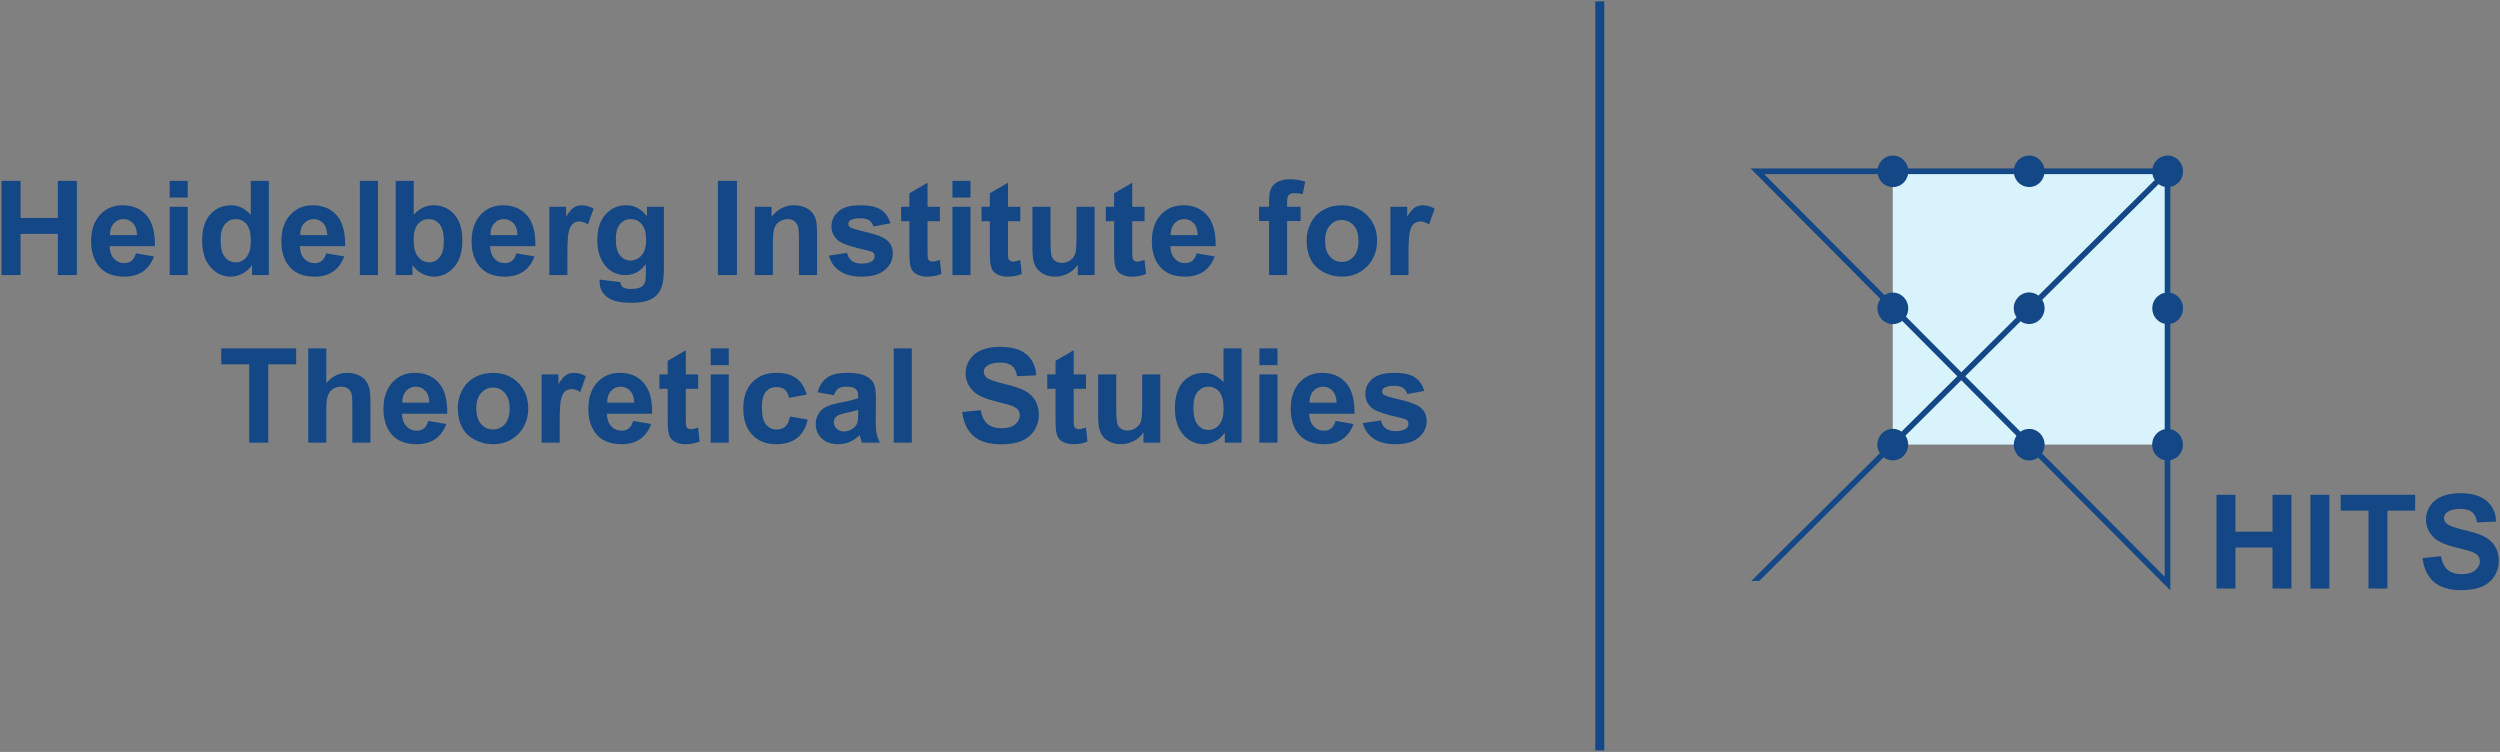
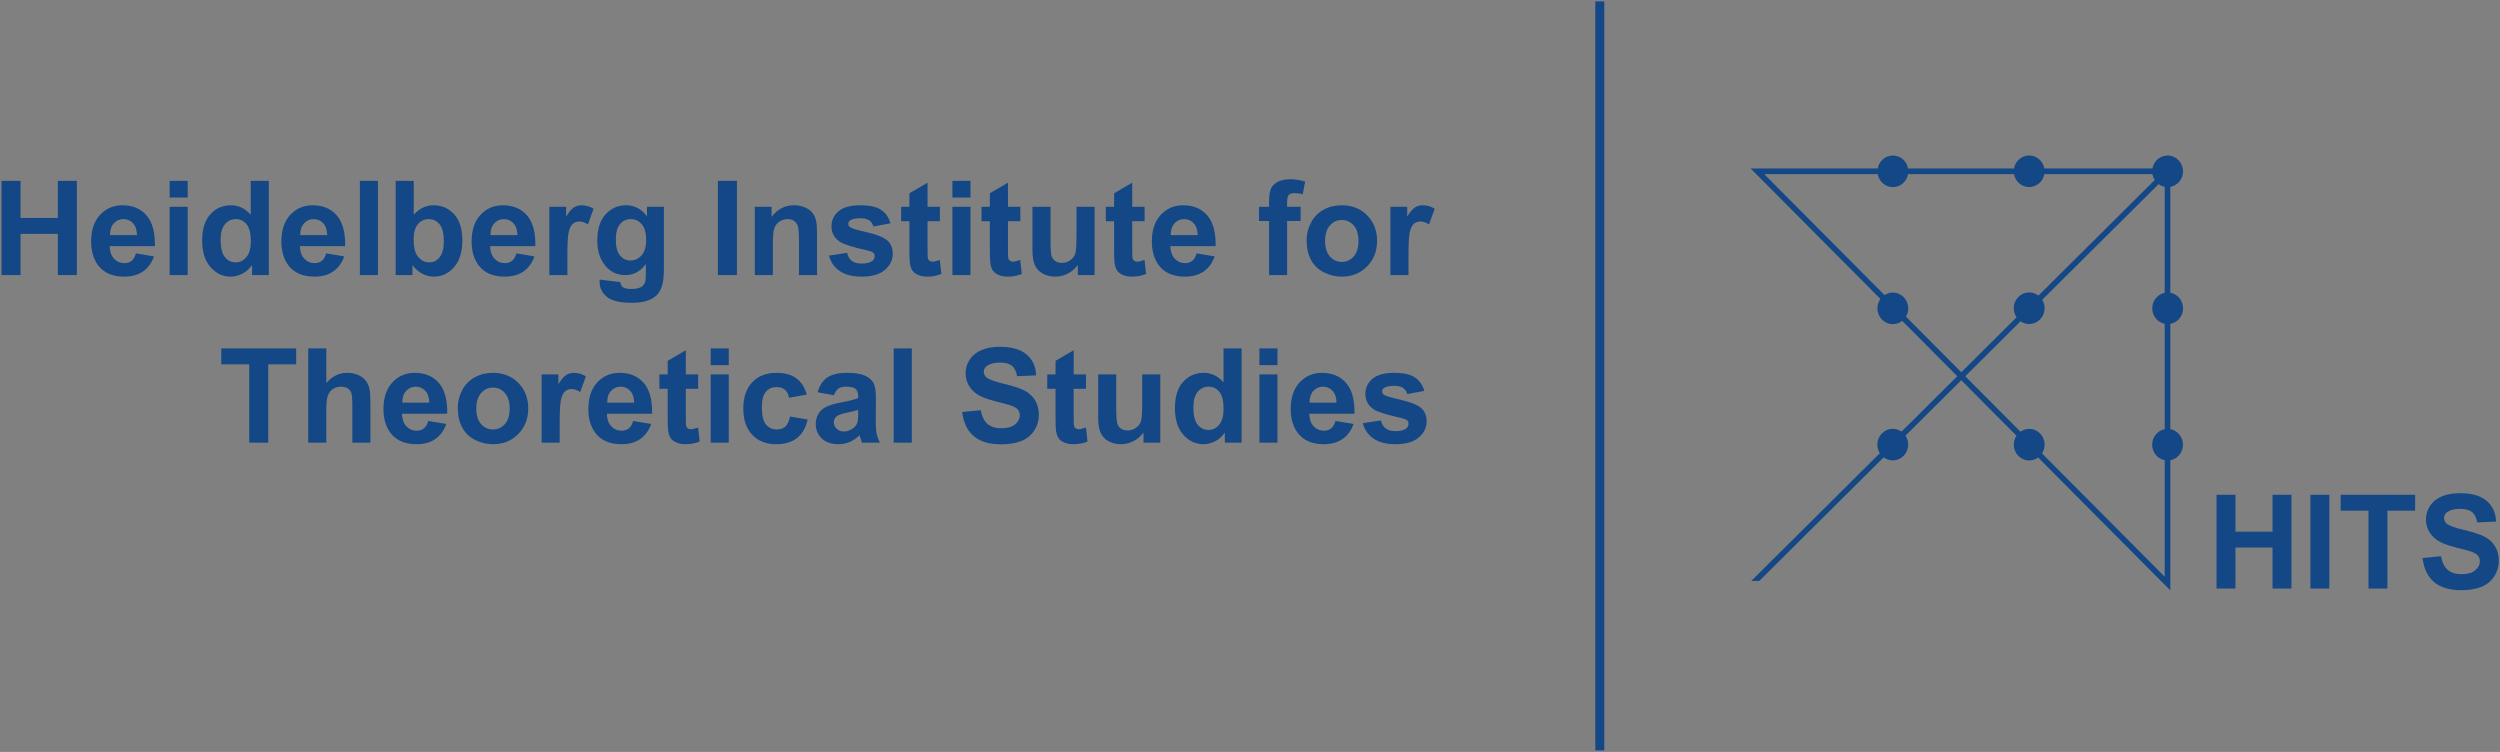
<svg xmlns="http://www.w3.org/2000/svg" xmlns:ns1="http://www.inkscape.org/namespaces/inkscape" xmlns:ns2="http://sodipodi.sourceforge.net/DTD/sodipodi-0.dtd" version="1.1" width="659.803" height="198.452" id="svg4477" ns1:version="0.48.4 r9939" ns2:docname="logo_hits.svg">
  <rect width="100%" height="100%" fill="#808080" stroke="none" />
  <ns2:namedview pagecolor="#ffffff" bordercolor="#666666" borderopacity="1" objecttolerance="10" gridtolerance="10" guidetolerance="10" ns1:pageopacity="0" ns1:pageshadow="2" ns1:window-width="2495" ns1:window-height="1416" id="namedview18" showgrid="false" fit-margin-top="0.4" fit-margin-left="0.4" fit-margin-right="0.4" fit-margin-bottom="0.4" ns1:zoom="0.89702957" ns1:cx="311.86335" ns1:cy="-230.87585" ns1:window-x="65" ns1:window-y="24" ns1:window-maximized="1" ns1:current-layer="svg4477" />
  <defs id="defs4479">
    <clipPath id="clipPath5852">
      <path d="m 0,0 2267.71,0 0,1077 L 0,1077 0,0 z" id="path5854" ns1:connector-curvature="0" />
    </clipPath>
  </defs>
  <g id="layer1" transform="translate(-44.384,-504.566)">
    <g transform="matrix(3.159,0,0,-3.159,16.487,771.339)" id="g5844">
      <g transform="scale(0.1,0.1)" id="g5846">
        <g id="g5848">
          <g clip-path="url(#clipPath5852)" id="g5850">
            <path d="m 312.43,474.656 0,65.422 23.312,0 0,13.32 -62.574,0 0,-13.32 23.363,0 0,-65.422 15.899,0 z m 33.41,78.742 0,-78.742 15.094,0 0,28.574 c 0,4.801 0.453,8.426 1.367,10.879 0.914,2.45 2.355,4.286 4.324,5.504 1.969,1.219 4.207,1.825 6.715,1.825 2.183,0 4,-0.473 5.449,-1.422 1.453,-0.95 2.465,-2.231 3.035,-3.84 0.574,-1.614 0.86,-5.406 0.86,-11.387 l 0,-30.133 15.093,0 0,33.461 c 0,5.121 -0.261,8.899 -0.777,11.336 -0.52,2.434 -1.488,4.652 -2.902,6.66 -1.414,2.004 -3.516,3.653 -6.309,4.942 -2.793,1.289 -5.93,1.933 -9.402,1.933 -6.766,0 -12.586,-2.847 -17.453,-8.543 l 0,28.953 -15.094,0 z m 96.625,-66.816 c -1.61,-1.289 -3.598,-1.934 -5.961,-1.934 -3.473,0 -6.375,1.243 -8.703,3.731 -2.328,2.488 -3.543,5.973 -3.653,10.449 l 37.813,0 c 0.215,11.567 -2.129,20.149 -7.035,25.754 -4.906,5.602 -11.602,8.406 -20.086,8.406 -7.559,0 -13.805,-2.679 -18.746,-8.031 -4.942,-5.352 -7.414,-12.758 -7.414,-22.211 0,-7.91 1.882,-14.465 5.64,-19.656 4.762,-6.481 12.102,-9.723 22.024,-9.723 6.265,0 11.484,1.442 15.656,4.324 4.168,2.883 7.223,7.082 9.156,12.594 l -15.039,2.527 c -0.824,-2.867 -2.039,-4.941 -3.652,-6.23 z m -18.047,21.484 c -0.035,4.118 1.02,7.375 3.168,9.774 2.148,2.398 4.871,3.598 8.164,3.598 3.082,0 5.695,-1.137 7.844,-3.411 2.148,-2.273 3.277,-5.593 3.383,-9.961 l -22.559,0 z m 50.059,-20.761 c 2.472,-4.563 6.078,-8.028 10.824,-10.391 4.742,-2.363 9.73,-3.547 14.957,-3.547 8.449,0 15.461,2.84 21.027,8.516 5.567,5.672 8.352,12.828 8.352,21.457 0,8.558 -2.758,15.637 -8.27,21.242 -5.515,5.602 -12.586,8.406 -21.215,8.406 -5.586,0 -10.644,-1.238 -15.175,-3.707 -4.532,-2.472 -8.028,-6.051 -10.5,-10.742 -2.469,-4.691 -3.707,-9.543 -3.707,-14.555 0,-6.554 1.238,-12.113 3.707,-16.679 z m 15.793,28.871 c 2.683,3.008 5.996,4.512 9.933,4.512 3.942,0 7.242,-1.504 9.91,-4.512 2.668,-3.008 4.004,-7.305 4.004,-12.891 0,-5.73 -1.336,-10.097 -4.004,-13.105 -2.668,-3.008 -5.968,-4.512 -9.91,-4.512 -3.937,0 -7.25,1.504 -9.933,4.512 -2.688,3.008 -4.032,7.34 -4.032,12.996 0,5.66 1.344,9.992 4.032,13 z m 65.632,-23.903 c 0,9.704 0.422,16.079 1.262,19.122 0.84,3.043 1.996,5.148 3.465,6.312 1.469,1.164 3.258,1.746 5.371,1.746 2.184,0 4.547,-0.824 7.09,-2.473 l 4.672,13.161 c -3.188,1.898 -6.496,2.847 -9.934,2.847 -2.437,0 -4.613,-0.609 -6.527,-1.828 -1.918,-1.215 -4.074,-3.742 -6.473,-7.574 l 0,8.113 -14.019,0 0,-57.043 15.093,0 0,17.617 z m 57.739,-5.691 c -1.61,-1.289 -3.598,-1.934 -5.961,-1.934 -3.473,0 -6.375,1.243 -8.7,3.731 -2.328,2.488 -3.546,5.973 -3.652,10.449 l 37.813,0 c 0.214,11.567 -2.133,20.149 -7.039,25.754 -4.907,5.602 -11.602,8.406 -20.086,8.406 -7.555,0 -13.805,-2.679 -18.746,-8.031 -4.942,-5.352 -7.411,-12.758 -7.411,-22.211 0,-7.91 1.879,-14.465 5.637,-19.656 4.762,-6.481 12.106,-9.723 22.024,-9.723 6.265,0 11.484,1.442 15.656,4.324 4.172,2.883 7.222,7.082 9.156,12.594 l -15.039,2.527 c -0.824,-2.867 -2.039,-4.941 -3.652,-6.23 z m -18.047,21.484 c -0.035,4.118 1.023,7.375 3.172,9.774 2.148,2.398 4.867,3.598 8.164,3.598 3.078,0 5.691,-1.137 7.84,-3.411 2.148,-2.273 3.277,-5.593 3.382,-9.961 l -22.558,0 z m 65.691,23.633 0,20.141 -15.148,-8.809 0,-11.332 -6.93,0 0,-12.031 6.93,0 0,-24.871 c 0,-5.332 0.16,-8.879 0.484,-10.633 0.395,-2.473 1.102,-4.43 2.121,-5.883 1.02,-1.449 2.621,-2.629 4.809,-3.543 2.183,-0.914 4.637,-1.371 7.355,-1.371 4.442,0 8.414,0.754 11.926,2.258 l -1.289,11.707 c -2.652,-0.965 -4.672,-1.449 -6.07,-1.449 -1.004,0 -1.852,0.25 -2.551,0.75 -0.699,0.504 -1.149,1.137 -1.344,1.91 -0.195,0.769 -0.293,3.48 -0.293,8.137 l 0,22.988 10.313,0 0,12.031 -10.313,0 z m 35.879,7.735 0,13.964 -15.094,0 0,-13.964 15.094,0 z m 0,-64.778 0,57.043 -15.094,0 0,-57.043 15.094,0 z m 56.367,53.848 c -4.101,2.988 -9.621,4.484 -16.57,4.484 -8.484,0 -15.219,-2.625 -20.195,-7.871 -4.977,-5.246 -7.465,-12.574 -7.465,-21.992 0,-9.313 2.48,-16.598 7.437,-21.863 4.961,-5.262 11.614,-7.895 19.957,-7.895 7.34,0 13.192,1.738 17.563,5.211 4.367,3.473 7.32,8.613 8.863,15.414 l -14.824,2.524 c -0.754,-3.973 -2.043,-6.774 -3.867,-8.403 -1.828,-1.633 -4.172,-2.445 -7.039,-2.445 -3.832,0 -6.883,1.394 -9.157,4.187 -2.273,2.793 -3.41,7.575 -3.41,14.344 0,6.086 1.117,10.426 3.356,13.024 2.238,2.597 5.238,3.894 8.996,3.894 2.828,0 5.129,-0.754 6.902,-2.258 1.774,-1.504 2.91,-3.738 3.41,-6.711 l 14.879,2.684 c -1.789,6.125 -4.734,10.68 -8.836,13.672 z m 35.207,-8.649 c 1.504,1.055 3.602,1.583 6.285,1.583 3.977,0 6.68,-0.618 8.11,-1.852 1.433,-1.234 2.148,-3.305 2.148,-6.203 l 0,-1.504 c -2.719,-1.145 -7.609,-2.383 -14.66,-3.707 -5.23,-1 -9.23,-2.176 -12.008,-3.516 -2.773,-1.344 -4.929,-3.277 -6.468,-5.801 -1.543,-2.527 -2.313,-5.398 -2.313,-8.621 0,-4.871 1.691,-8.898 5.078,-12.086 3.383,-3.187 8.012,-4.781 13.883,-4.781 3.332,0 6.465,0.629 9.398,1.879 2.938,1.254 5.696,3.137 8.274,5.641 0.105,-0.285 0.285,-0.875 0.535,-1.774 0.574,-1.968 1.059,-3.453 1.453,-4.457 l 14.93,0 c -1.324,2.723 -2.231,5.274 -2.711,7.656 -0.484,2.379 -0.727,6.079 -0.727,11.09 l 0.16,17.618 c 0,6.55 -0.671,11.054 -2.011,13.507 -1.344,2.453 -3.664,4.477 -6.957,6.071 -3.293,1.593 -8.309,2.39 -15.039,2.39 -7.41,0 -12.996,-1.324 -16.758,-3.976 -3.758,-2.649 -6.41,-6.731 -7.949,-12.246 l 13.695,-2.469 c 0.934,2.648 2.148,4.5 3.652,5.558 z m 16.543,-20.812 c 0,-3.617 -0.195,-6.07 -0.59,-7.359 -0.574,-1.969 -1.773,-3.633 -3.597,-4.996 -2.473,-1.79 -5.067,-2.684 -7.789,-2.684 -2.434,0 -4.442,0.769 -6.016,2.308 -1.574,1.54 -2.363,3.368 -2.363,5.477 0,2.149 0.984,3.922 2.953,5.32 1.289,0.86 4.031,1.735 8.219,2.629 4.191,0.899 7.25,1.668 9.183,2.313 l 0,-3.008 z m 44.797,-24.387 0,78.742 -15.094,0 0,-78.742 15.094,0 z m 51.668,5.508 c 5.336,-4.602 12.981,-6.902 22.938,-6.902 6.836,0 12.546,0.957 17.132,2.871 4.582,1.918 8.129,4.844 10.633,8.781 2.508,3.941 3.762,8.164 3.762,12.676 0,4.98 -1.047,9.16 -3.145,12.543 -2.093,3.383 -4.992,6.051 -8.699,8.004 -3.707,1.949 -9.426,3.84 -17.16,5.664 -7.734,1.828 -12.605,3.582 -14.609,5.265 -1.578,1.325 -2.364,2.918 -2.364,4.782 0,2.039 0.84,3.668 2.524,4.886 2.613,1.899 6.23,2.848 10.851,2.848 4.473,0 7.832,-0.887 10.071,-2.66 2.234,-1.774 3.695,-4.68 4.375,-8.727 l 15.898,0.696 c -0.25,7.234 -2.871,13.019 -7.867,17.351 -4.996,4.332 -12.434,6.496 -22.316,6.496 -6.051,0 -11.219,-0.91 -15.497,-2.738 -4.281,-1.824 -7.554,-4.484 -9.828,-7.977 -2.277,-3.488 -3.41,-7.242 -3.41,-11.25 0,-6.23 2.414,-11.511 7.25,-15.847 3.438,-3.078 9.418,-5.672 17.938,-7.785 6.625,-1.649 10.867,-2.793 12.73,-3.438 2.723,-0.969 4.629,-2.105 5.719,-3.41 1.094,-1.309 1.64,-2.895 1.64,-4.754 0,-2.902 -1.3,-5.434 -3.894,-7.601 -2.598,-2.168 -6.453,-3.25 -11.574,-3.25 -4.836,0 -8.676,1.218 -11.524,3.652 -2.843,2.437 -4.734,6.25 -5.664,11.441 l -15.468,-1.504 c 1.039,-8.808 4.222,-15.515 9.558,-20.113 z m 83.574,51.535 0,20.141 -15.144,-8.809 0,-11.332 -6.93,0 0,-12.031 6.93,0 0,-24.871 c 0,-5.332 0.16,-8.879 0.484,-10.633 0.391,-2.473 1.098,-4.43 2.121,-5.883 1.02,-1.449 2.621,-2.629 4.805,-3.543 2.184,-0.914 4.637,-1.371 7.359,-1.371 4.442,0 8.414,0.754 11.926,2.258 l -1.289,11.707 c -2.652,-0.965 -4.676,-1.449 -6.07,-1.449 -1.004,0 -1.856,0.25 -2.551,0.75 -0.699,0.504 -1.149,1.137 -1.344,1.91 -0.199,0.769 -0.297,3.48 -0.297,8.137 l 0,22.988 10.313,0 0,12.031 -10.313,0 z m 72.35,-57.043 0,57.043 -15.09,0 0,-24.062 c 0,-8.164 -0.38,-13.293 -1.13,-15.391 -0.75,-2.094 -2.15,-3.848 -4.19,-5.262 -2.04,-1.414 -4.35,-2.121 -6.93,-2.121 -2.26,0 -4.12,0.528 -5.58,1.582 -1.47,1.059 -2.48,2.489 -3.04,4.297 -0.55,1.809 -0.83,6.723 -0.83,14.746 l 0,26.211 -15.09,0 0,-36.094 c 0,-5.371 0.67,-9.578 2.04,-12.625 1.36,-3.042 3.56,-5.406 6.6,-7.089 3.05,-1.68 6.48,-2.524 10.32,-2.524 3.75,0 7.33,0.879 10.71,2.633 3.38,1.754 6.11,4.152 8.19,7.195 l 0,-8.539 14.02,0 z m 67.94,78.742 -15.09,0 0,-28.359 c -4.65,5.297 -10.17,7.949 -16.54,7.949 -6.95,0 -12.69,-2.515 -17.24,-7.547 -4.55,-5.031 -6.82,-12.382 -6.82,-22.05 0,-9.453 2.33,-16.821 7.01,-22.102 4.67,-5.281 10.28,-7.922 16.84,-7.922 3.22,0 6.41,0.797 9.58,2.391 3.17,1.594 5.92,4.019 8.25,7.277 l 0,-8.379 14.01,0 0,78.742 z m -36.65,-36.23 c 2.42,2.848 5.41,4.27 8.99,4.27 3.69,0 6.72,-1.442 9.08,-4.321 2.36,-2.883 3.54,-7.601 3.54,-14.156 0,-5.871 -1.21,-10.285 -3.65,-13.238 -2.43,-2.953 -5.38,-4.43 -8.86,-4.43 -4.37,0 -7.77,1.969 -10.2,5.906 -1.69,2.723 -2.53,7.125 -2.53,13.215 0,5.656 1.21,9.91 3.63,12.754 z m 66.63,22.266 0,13.964 -15.1,0 0,-13.964 15.1,0 z m 0,-64.778 0,57.043 -15.1,0 0,-57.043 15.1,0 z m 44.84,11.926 c -1.61,-1.289 -3.59,-1.934 -5.96,-1.934 -3.47,0 -6.37,1.243 -8.7,3.731 -2.33,2.488 -3.54,5.973 -3.65,10.449 l 37.81,0 c 0.21,11.567 -2.13,20.149 -7.04,25.754 -4.9,5.602 -11.6,8.406 -20.08,8.406 -7.56,0 -13.81,-2.679 -18.75,-8.031 -4.94,-5.352 -7.41,-12.758 -7.41,-22.211 0,-7.91 1.88,-14.465 5.64,-19.656 4.76,-6.481 12.1,-9.723 22.02,-9.723 6.27,0 11.49,1.442 15.66,4.324 4.17,2.883 7.22,7.082 9.15,12.594 l -15.03,2.527 c -0.83,-2.867 -2.04,-4.941 -3.66,-6.23 z m -18.04,21.484 c -0.04,4.118 1.02,7.375 3.16,9.774 2.15,2.398 4.88,3.598 8.17,3.598 3.08,0 5.69,-1.137 7.84,-3.411 2.15,-2.273 3.28,-5.593 3.39,-9.961 l -22.56,0 z m 53.41,-29.972 c 4.53,-3.149 10.68,-4.727 18.45,-4.727 8.56,0 15.02,1.879 19.39,5.641 4.37,3.758 6.56,8.254 6.56,13.48 0,4.801 -1.58,8.539 -4.73,11.227 -3.19,2.648 -8.8,4.887 -16.84,6.715 -8.04,1.824 -12.74,3.238 -14.1,4.242 -1,0.75 -1.5,1.664 -1.5,2.738 0,1.254 0.57,2.274 1.72,3.063 1.71,1.109 4.56,1.664 8.54,1.664 3.15,0 5.57,-0.59 7.27,-1.774 1.7,-1.179 2.86,-2.879 3.47,-5.101 l 14.23,2.633 c -1.43,4.976 -4.05,8.738 -7.84,11.277 -3.8,2.543 -9.6,3.816 -17.4,3.816 -8.2,0 -14.25,-1.683 -18.16,-5.05 -3.9,-3.364 -5.85,-7.52 -5.85,-12.461 0,-5.477 2.26,-9.758 6.77,-12.836 3.26,-2.219 10.97,-4.672 23.15,-7.36 2.61,-0.609 4.29,-1.269 5.04,-1.988 0.72,-0.75 1.08,-1.699 1.08,-2.844 0,-1.683 -0.66,-3.027 -1.99,-4.031 -1.97,-1.43 -4.9,-2.148 -8.81,-2.148 -3.54,0 -6.3,0.761 -8.27,2.285 -1.97,1.519 -3.28,3.75 -3.92,6.687 l -15.15,-2.312 c 1.4,-5.407 4.36,-9.684 8.89,-12.836" id="path5856" style="fill:#134785;fill-opacity:1;fill-rule:nonzero;stroke:none" ns1:connector-curvature="0" />
            <path d="m 105.484,614.656 0,34.43 31.153,0 0,-34.43 15.898,0 0,78.742 -15.898,0 0,-30.992 -31.153,0 0,30.992 -15.898,0 0,-78.742 15.898,0 z m 92.758,11.926 c -1.613,-1.289 -3.597,-1.934 -5.961,-1.934 -3.476,0 -6.375,1.243 -8.703,3.731 -2.328,2.488 -3.543,5.973 -3.652,10.449 l 37.812,0 c 0.215,11.567 -2.129,20.149 -7.035,25.754 -4.906,5.602 -11.601,8.406 -20.09,8.406 -7.554,0 -13.801,-2.679 -18.742,-8.031 -4.941,-5.352 -7.414,-12.758 -7.414,-22.211 0,-7.91 1.879,-14.465 5.641,-19.656 4.761,-6.481 12.101,-9.723 22.019,-9.723 6.266,0 11.485,1.442 15.656,4.324 4.172,2.883 7.227,7.082 9.161,12.594 l -15.039,2.527 c -0.825,-2.867 -2.043,-4.941 -3.653,-6.23 z m -18.047,21.484 c -0.035,4.118 1.02,7.375 3.168,9.774 2.149,2.398 4.871,3.598 8.164,3.598 3.078,0 5.696,-1.137 7.844,-3.411 2.149,-2.273 3.274,-5.593 3.383,-9.961 l -22.559,0 z m 64.938,31.368 0,13.964 -15.094,0 0,-13.964 15.094,0 z m 0,-64.778 0,57.043 -15.094,0 0,-57.043 15.094,0 z m 67.781,78.742 -15.094,0 0,-28.359 c -4.652,5.297 -10.168,7.949 -16.543,7.949 -6.945,0 -12.691,-2.515 -17.238,-7.547 -4.551,-5.031 -6.824,-12.382 -6.824,-22.05 0,-9.453 2.336,-16.821 7.012,-22.102 4.671,-5.281 10.285,-7.922 16.835,-7.922 3.223,0 6.418,0.797 9.59,2.391 3.168,1.594 5.914,4.019 8.243,7.277 l 0,-8.379 14.019,0 0,78.742 z m -36.656,-36.23 c 2.414,2.848 5.414,4.27 8.996,4.27 3.687,0 6.715,-1.442 9.078,-4.321 2.363,-2.883 3.543,-7.601 3.543,-14.156 0,-5.871 -1.219,-10.285 -3.652,-13.238 -2.434,-2.953 -5.391,-4.43 -8.864,-4.43 -4.367,0 -7.769,1.969 -10.203,5.906 -1.683,2.723 -2.523,7.125 -2.523,13.215 0,5.656 1.207,9.91 3.625,12.754 z m 80.914,-30.586 c -1.61,-1.289 -3.598,-1.934 -5.961,-1.934 -3.473,0 -6.375,1.243 -8.703,3.731 -2.328,2.488 -3.543,5.973 -3.653,10.449 l 37.813,0 c 0.215,11.567 -2.129,20.149 -7.035,25.754 -4.906,5.602 -11.602,8.406 -20.086,8.406 -7.559,0 -13.805,-2.679 -18.746,-8.031 -4.942,-5.352 -7.414,-12.758 -7.414,-22.211 0,-7.91 1.883,-14.465 5.64,-19.656 4.762,-6.481 12.102,-9.723 22.024,-9.723 6.265,0 11.484,1.442 15.656,4.324 4.168,2.883 7.223,7.082 9.156,12.594 l -15.039,2.527 c -0.824,-2.867 -2.039,-4.941 -3.652,-6.23 z m -18.047,21.484 c -0.035,4.118 1.02,7.375 3.168,9.774 2.148,2.398 4.871,3.598 8.164,3.598 3.082,0 5.695,-1.137 7.844,-3.411 2.148,-2.273 3.277,-5.593 3.383,-9.961 l -22.559,0 z m 64.937,-33.41 0,78.742 -15.093,0 0,-78.742 15.093,0 z m 28.844,0 0,8.379 c 2.289,-3.187 5.02,-5.594 8.188,-7.223 3.172,-1.628 6.383,-2.445 9.644,-2.445 6.621,0 12.254,2.633 16.891,7.895 4.637,5.265 6.957,12.765 6.957,22.508 0,9.418 -2.277,16.64 -6.824,21.671 -4.547,5.032 -10.293,7.547 -17.239,7.547 -6.375,0 -11.89,-2.652 -16.543,-7.949 l 0,28.359 -15.093,0 0,-78.742 14.019,0 z m 4.563,42.567 c 2.398,2.812 5.406,4.215 9.023,4.215 3.688,0 6.715,-1.442 9.078,-4.321 2.364,-2.883 3.547,-7.582 3.547,-14.101 0,-6.121 -1.176,-10.606 -3.519,-13.454 -2.348,-2.847 -5.184,-4.269 -8.512,-4.269 -4.336,0 -7.809,2.004 -10.422,6.016 -1.863,2.828 -2.793,7.195 -2.793,13.105 0,5.727 1.199,9.996 3.598,12.809 z m 78.633,-30.641 c -1.61,-1.289 -3.598,-1.934 -5.961,-1.934 -3.473,0 -6.375,1.243 -8.7,3.731 -2.328,2.488 -3.546,5.973 -3.652,10.449 l 37.813,0 c 0.214,11.567 -2.133,20.149 -7.04,25.754 -4.906,5.602 -11.601,8.406 -20.085,8.406 -7.555,0 -13.805,-2.679 -18.747,-8.031 -4.941,-5.352 -7.41,-12.758 -7.41,-22.211 0,-7.91 1.879,-14.465 5.637,-19.656 4.762,-6.481 12.105,-9.723 22.023,-9.723 6.266,0 11.485,1.442 15.657,4.324 4.172,2.883 7.222,7.082 9.156,12.594 l -15.039,2.527 c -0.824,-2.867 -2.039,-4.941 -3.652,-6.23 z m -18.047,21.484 c -0.035,4.118 1.023,7.375 3.172,9.774 2.148,2.398 4.867,3.598 8.164,3.598 3.078,0 5.691,-1.137 7.839,-3.411 2.149,-2.273 3.278,-5.593 3.383,-9.961 l -22.558,0 z m 64.293,-15.793 c 0,9.704 0.422,16.079 1.261,19.122 0.84,3.043 1.996,5.148 3.465,6.312 1.469,1.164 3.258,1.746 5.371,1.746 2.184,0 4.547,-0.824 7.09,-2.473 l 4.672,13.161 c -3.187,1.898 -6.496,2.847 -9.934,2.847 -2.437,0 -4.613,-0.609 -6.527,-1.828 -1.918,-1.215 -4.074,-3.742 -6.473,-7.574 l 0,8.113 -14.019,0 0,-57.043 15.094,0 0,17.617 z m 26.91,-23.203 c 0,-5.082 2.023,-9.281 6.07,-12.593 4.043,-3.313 10.902,-4.969 20.57,-4.969 5.122,0 9.352,0.535 12.704,1.609 3.347,1.074 6.023,2.563 8.027,4.461 2.008,1.899 3.562,4.512 4.676,7.84 1.109,3.332 1.664,8.363 1.664,15.094 l 0,51.187 -14.125,0 0,-8.004 c -4.586,6.196 -10.403,9.293 -17.457,9.293 -6.84,0 -12.563,-2.527 -17.16,-7.574 -4.602,-5.051 -6.903,-12.355 -6.903,-21.914 0,-7.629 1.754,-14 5.262,-19.121 4.476,-6.481 10.547,-9.723 18.211,-9.723 6.875,0 12.566,3.082 17.078,9.239 l 0,-8.325 c 0,-3.367 -0.234,-5.675 -0.699,-6.929 -0.68,-1.754 -1.684,-3.024 -3.008,-3.813 -1.969,-1.183 -4.922,-1.773 -8.859,-1.773 -3.082,0 -5.336,0.539 -6.77,1.613 -1.039,0.75 -1.699,2.129 -1.988,4.133 l -17.239,2.097 c -0.039,-0.718 -0.054,-1.324 -0.054,-1.828 l 0,0 z m 17.051,48.153 c 2.347,2.812 5.328,4.215 8.945,4.215 3.723,0 6.801,-1.43 9.238,-4.297 2.434,-2.864 3.653,-7.25 3.653,-13.157 0,-5.66 -1.274,-9.929 -3.813,-12.812 -2.543,-2.883 -5.66,-4.324 -9.348,-4.324 -3.437,0 -6.328,1.406 -8.675,4.218 -2.344,2.809 -3.516,7.243 -3.516,13.293 0,5.766 1.172,10.051 3.516,12.864 z m 97.675,-42.567 0,78.742 -15.898,0 0,-78.742 15.898,0 z m 66.922,35.449 c 0,4.407 -0.277,7.79 -0.832,10.153 -0.554,2.363 -1.539,4.476 -2.953,6.336 -1.414,1.863 -3.5,3.394 -6.258,4.594 -2.758,1.199 -5.801,1.8 -9.129,1.8 -7.558,0 -13.824,-3.222 -18.8,-9.668 l 0,8.379 -14.02,0 0,-57.043 15.094,0 0,25.836 c 0,6.375 0.383,10.742 1.156,13.106 0.77,2.363 2.191,4.261 4.27,5.691 2.074,1.434 4.421,2.149 7.035,2.149 2.043,0 3.785,-0.5 5.238,-1.504 1.449,-1 2.496,-2.407 3.141,-4.215 0.644,-1.809 0.968,-5.793 0.968,-11.949 l 0,-29.114 15.09,0 0,35.449 z m 18.879,-32.011 c 4.531,-3.149 10.68,-4.727 18.453,-4.727 8.555,0 15.02,1.879 19.387,5.641 4.371,3.758 6.555,8.254 6.555,13.48 0,4.801 -1.578,8.539 -4.727,11.227 -3.187,2.648 -8.801,4.887 -16.84,6.715 -8.039,1.824 -12.738,3.238 -14.097,4.242 -1.004,0.75 -1.504,1.664 -1.504,2.738 0,1.254 0.57,2.274 1.718,3.063 1.719,1.109 4.567,1.664 8.54,1.664 3.152,0 5.578,-0.59 7.277,-1.774 1.699,-1.179 2.855,-2.879 3.465,-5.101 l 14.234,2.633 c -1.434,4.976 -4.047,8.738 -7.844,11.277 -3.793,2.543 -9.593,3.816 -17.402,3.816 -8.199,0 -14.25,-1.683 -18.152,-5.05 -3.903,-3.364 -5.856,-7.52 -5.856,-12.461 0,-5.477 2.258,-9.758 6.77,-12.836 3.258,-2.219 10.972,-4.672 23.148,-7.36 2.613,-0.609 4.297,-1.269 5.047,-1.988 0.719,-0.75 1.074,-1.699 1.074,-2.844 0,-1.683 -0.66,-3.027 -1.984,-4.031 -1.973,-1.43 -4.906,-2.148 -8.809,-2.148 -3.547,0 -6.304,0.761 -8.273,2.285 -1.969,1.519 -3.277,3.75 -3.922,6.687 l -15.145,-2.312 c 1.395,-5.407 4.36,-9.684 8.887,-12.836 z m 73.453,53.605 0,20.141 -15.148,-8.809 0,-11.332 -6.93,0 0,-12.031 6.93,0 0,-24.871 c 0,-5.332 0.16,-8.879 0.484,-10.633 0.395,-2.473 1.102,-4.43 2.121,-5.883 1.02,-1.449 2.621,-2.629 4.809,-3.543 2.184,-0.914 4.637,-1.371 7.355,-1.371 4.442,0 8.414,0.754 11.926,2.258 l -1.289,11.707 c -2.652,-0.965 -4.672,-1.449 -6.07,-1.449 -1.004,0 -1.852,0.25 -2.551,0.75 -0.699,0.504 -1.148,1.137 -1.344,1.91 -0.195,0.769 -0.293,3.48 -0.293,8.137 l 0,22.988 10.313,0 0,12.031 -10.313,0 z m 35.879,7.735 0,13.964 -15.094,0 0,-13.964 15.094,0 z m 0,-64.778 0,57.043 -15.094,0 0,-57.043 15.094,0 z m 31.313,57.043 0,20.141 -15.149,-8.809 0,-11.332 -6.926,0 0,-12.031 6.926,0 0,-24.871 c 0,-5.332 0.164,-8.879 0.485,-10.633 0.394,-2.473 1.101,-4.43 2.121,-5.883 1.019,-1.449 2.625,-2.629 4.808,-3.543 2.184,-0.914 4.637,-1.371 7.36,-1.371 4.437,0 8.414,0.754 11.922,2.258 l -1.289,11.707 c -2.649,-0.965 -4.672,-1.449 -6.071,-1.449 -1,0 -1.851,0.25 -2.551,0.75 -0.699,0.504 -1.144,1.137 -1.343,1.91 -0.196,0.769 -0.293,3.48 -0.293,8.137 l 0,22.988 10.312,0 0,12.031 -10.312,0 z m 72.35,-57.043 0,57.043 -15.096,0 0,-24.062 c 0,-8.164 -0.375,-13.293 -1.125,-15.391 -0.754,-2.094 -2.149,-3.848 -4.192,-5.262 -2.039,-1.414 -4.351,-2.121 -6.929,-2.121 -2.254,0 -4.118,0.528 -5.586,1.582 -1.469,1.059 -2.481,2.489 -3.036,4.297 -0.554,1.809 -0.832,6.723 -0.832,14.746 l 0,26.211 -15.089,0 0,-36.094 c 0,-5.371 0.679,-9.578 2.039,-12.625 1.359,-3.042 3.562,-5.406 6.605,-7.089 3.043,-1.68 6.481,-2.524 10.313,-2.524 3.761,0 7.332,0.879 10.714,2.633 3.387,1.754 6.118,4.152 8.192,7.195 l 0,-8.539 14.022,0 z m 31.47,57.043 0,20.141 -15.14,-8.809 0,-11.332 -6.93,0 0,-12.031 6.93,0 0,-24.871 c 0,-5.332 0.16,-8.879 0.48,-10.633 0.39,-2.473 1.1,-4.43 2.12,-5.883 1.02,-1.449 2.62,-2.629 4.81,-3.543 2.18,-0.914 4.64,-1.371 7.36,-1.371 4.44,0 8.41,0.754 11.92,2.258 l -1.29,11.707 c -2.65,-0.965 -4.67,-1.449 -6.07,-1.449 -1,0 -1.85,0.25 -2.55,0.75 -0.7,0.504 -1.15,1.137 -1.34,1.91 -0.2,0.769 -0.3,3.48 -0.3,8.137 l 0,22.988 10.32,0 0,12.031 -10.32,0 z m 50.17,-45.117 c -1.61,-1.289 -3.6,-1.934 -5.96,-1.934 -3.48,0 -6.38,1.243 -8.71,3.731 -2.32,2.488 -3.54,5.973 -3.65,10.449 l 37.81,0 c 0.22,11.567 -2.12,20.149 -7.03,25.754 -4.91,5.602 -11.6,8.406 -20.09,8.406 -7.56,0 -13.8,-2.679 -18.74,-8.031 -4.94,-5.352 -7.42,-12.758 -7.42,-22.211 0,-7.91 1.89,-14.465 5.64,-19.656 4.77,-6.481 12.11,-9.723 22.03,-9.723 6.26,0 11.48,1.442 15.65,4.324 4.17,2.883 7.23,7.082 9.16,12.594 l -15.04,2.527 c -0.82,-2.867 -2.04,-4.941 -3.65,-6.23 z m -18.05,21.484 c -0.03,4.118 1.02,7.375 3.17,9.774 2.15,2.398 4.87,3.598 8.16,3.598 3.09,0 5.7,-1.137 7.85,-3.411 2.15,-2.273 3.27,-5.593 3.38,-9.961 l -22.56,0 z m 73.8,11.762 8.38,0 0,-45.172 15.09,0 0,45.172 11.28,0 0,11.871 -11.28,0 0,4.028 c 0,2.898 0.48,4.859 1.43,5.882 0.94,1.02 2.51,1.528 4.7,1.528 2.21,0 4.52,-0.285 6.93,-0.86 l 2.03,10.528 c -4.11,1.289 -8.32,1.933 -12.62,1.933 -4.19,0 -7.65,-0.742 -10.39,-2.226 -2.74,-1.489 -4.62,-3.41 -5.64,-5.774 -1.02,-2.363 -1.53,-5.945 -1.53,-10.742 l 0,-4.297 -8.38,0 0,-11.871 z m 43.45,-32.523 c 2.47,-4.563 6.08,-8.028 10.83,-10.391 4.74,-2.363 9.73,-3.547 14.95,-3.547 8.46,0 15.46,2.84 21.03,8.516 5.57,5.672 8.36,12.828 8.36,21.457 0,8.558 -2.76,15.637 -8.28,21.242 -5.51,5.602 -12.58,8.406 -21.21,8.406 -5.59,0 -10.65,-1.238 -15.18,-3.707 -4.53,-2.472 -8.03,-6.051 -10.5,-10.742 -2.47,-4.691 -3.7,-9.543 -3.7,-14.555 0,-6.554 1.23,-12.113 3.7,-16.679 z m 15.79,28.871 c 2.69,3.008 6,4.512 9.94,4.512 3.94,0 7.24,-1.504 9.91,-4.512 2.67,-3.008 4,-7.305 4,-12.891 0,-5.73 -1.33,-10.097 -4,-13.105 -2.67,-3.008 -5.97,-4.512 -9.91,-4.512 -3.94,0 -7.25,1.504 -9.94,4.512 -2.68,3.008 -4.02,7.34 -4.02,12.996 0,5.66 1.34,9.992 4.02,13 z m 65.64,-23.903 c 0,9.704 0.42,16.079 1.26,19.122 0.84,3.043 1.99,5.148 3.46,6.312 1.47,1.164 3.26,1.746 5.37,1.746 2.19,0 4.55,-0.824 7.09,-2.473 l 4.68,13.161 c -3.19,1.898 -6.5,2.847 -9.94,2.847 -2.43,0 -4.61,-0.609 -6.52,-1.828 -1.92,-1.215 -4.08,-3.742 -6.48,-7.574 l 0,8.113 -14.01,0 0,-57.043 15.09,0 0,17.617" id="path5858" style="fill:#134785;fill-opacity:1;fill-rule:nonzero;stroke:none" ns1:connector-curvature="0" />
            <path d="m 1955.93,352.805 0,34.238 30.98,0 0,-34.238 15.8,0 0,78.3 -15.8,0 0,-30.816 -30.98,0 0,30.816 -15.81,0 0,-78.3 15.81,0 z m 78.46,0 0,78.3 -15.81,0 0,-78.3 15.81,0 z m 48.5,0 0,65.054 23.18,0 0,13.246 -62.23,0 0,-13.246 23.24,0 0,-65.054 15.81,0 z m 38.88,5.476 c 5.3,-4.578 12.91,-6.863 22.81,-6.863 6.8,0 12.47,0.953 17.03,2.855 4.56,1.907 8.09,4.817 10.58,8.735 2.49,3.918 3.74,8.117 3.74,12.605 0,4.949 -1.04,9.106 -3.13,12.473 -2.08,3.363 -4.96,6.016 -8.65,7.957 -3.69,1.941 -9.37,3.82 -17.06,5.633 -7.7,1.816 -12.54,3.562 -14.53,5.234 -1.57,1.32 -2.35,2.902 -2.35,4.754 0,2.031 0.83,3.652 2.51,4.863 2.6,1.887 6.19,2.828 10.79,2.828 4.45,0 7.79,-0.878 10.01,-2.644 2.23,-1.762 3.68,-4.656 4.36,-8.676 l 15.8,0.692 c -0.24,7.191 -2.85,12.945 -7.82,17.253 -4.97,4.309 -12.36,6.461 -22.19,6.461 -6.02,0 -11.15,-0.906 -15.41,-2.722 -4.26,-1.817 -7.51,-4.461 -9.78,-7.934 -2.26,-3.469 -3.39,-7.199 -3.39,-11.187 0,-6.196 2.41,-11.45 7.21,-15.758 3.42,-3.063 9.37,-5.645 17.84,-7.742 6.59,-1.641 10.81,-2.778 12.66,-3.418 2.71,-0.965 4.6,-2.094 5.69,-3.395 1.08,-1.301 1.63,-2.875 1.63,-4.726 0,-2.883 -1.29,-5.403 -3.87,-7.559 -2.59,-2.152 -6.42,-3.23 -11.51,-3.23 -4.81,0 -8.63,1.21 -11.46,3.632 -2.83,2.422 -4.71,6.215 -5.64,11.375 l -15.38,-1.492 c 1.04,-8.762 4.2,-15.43 9.51,-20.004" id="path5860" style="fill:#134785;fill-opacity:1;fill-rule:nonzero;stroke:none" ns1:connector-curvature="0" />
-             <path d="m 1669.62,473.047 229.551,0 0,228.336 -229.551,0 0,-228.336 z" id="path5862" style="fill:#d9f3fd;fill-opacity:1;fill-rule:nonzero;stroke:none" ns1:connector-curvature="0" />
            <path d="m 1730.2,530.145 46.09,-46.333 c 2.09,1.485 4.62,2.352 7.34,2.352 7.12,0 12.88,-5.902 12.88,-13.187 0,-2.707 -0.8,-5.223 -2.16,-7.317 l 102.47,-103.004 0,97.344 c -5.96,1.148 -10.48,6.516 -10.48,12.957 0,6.445 4.52,11.813 10.48,12.961 l 0,88.043 c -5.92,1.187 -10.39,6.531 -10.39,12.941 0,6.414 4.47,11.758 10.39,12.946 l 0,88.554 c -1.87,0.371 -3.6,1.153 -5.09,2.254 l -97.25,-96.633 c 1.26,-2.039 1.99,-4.453 1.99,-7.043 0,-7.285 -5.76,-13.191 -12.88,-13.191 -2.66,0 -5.14,0.832 -7.2,2.258 l -46.19,-45.902 z m -3.32,3.339 46.19,45.899 c -1.48,2.148 -2.36,4.769 -2.36,7.597 0,7.282 5.77,13.188 12.88,13.188 2.91,0 5.58,-0.984 7.73,-2.641 l 97.18,96.571 c -0.94,1.464 -1.61,3.132 -1.92,4.929 l -90.33,0 c -1.09,-6.156 -6.35,-10.82 -12.67,-10.82 -6.32,0 -11.58,4.664 -12.67,10.82 l -88.5,0 c -1.07,-6.175 -6.34,-10.863 -12.67,-10.863 -6.34,0 -11.61,4.688 -12.68,10.863 l -94.86,0 100.53,-101.054 c 2,1.316 4.39,2.082 6.95,2.082 7.11,0 12.87,-5.903 12.87,-13.188 0,-2.531 -0.69,-4.898 -1.9,-6.91 l 46.23,-46.473 z m -175.45,-174.347 107.4,106.722 c -1.31,2.067 -2.07,4.528 -2.07,7.176 0,7.281 5.76,13.188 12.88,13.188 2.72,0 5.24,-0.868 7.32,-2.34 l 46.58,46.281 -46.01,46.25 c -2.17,-1.715 -4.9,-2.734 -7.85,-2.734 -7.12,0 -12.88,5.906 -12.88,13.187 0,2.938 0.94,5.653 2.52,7.848 l -108.45,109.023 106.2,0 c 1.09,6.145 6.35,10.801 12.67,10.801 6.31,0 11.57,-4.656 12.67,-10.801 l 88.5,0 c 1.07,6.164 6.34,10.844 12.67,10.844 6.33,0 11.6,-4.68 12.68,-10.844 l 90.33,0 c 1.1,6.145 6.35,10.805 12.67,10.805 7.12,0 12.88,-5.906 12.88,-13.188 0,-6.492 -4.58,-11.886 -10.61,-12.984 l 0,-88.473 c 6.06,-1.078 10.66,-6.484 10.66,-12.996 0,-6.507 -4.6,-11.914 -10.66,-12.992 l 0,-87.976 c 6.01,-1.114 10.57,-6.5 10.57,-12.977 0,-6.473 -4.56,-11.859 -10.57,-12.973 l 0,-108.742 -110.42,110.996 c -2.11,-1.543 -4.69,-2.449 -7.48,-2.449 -7.11,0 -12.88,5.902 -12.88,13.188 0,2.769 0.84,5.335 2.26,7.457 l -46.15,46.39 -46.61,-46.316 c 1.43,-2.125 2.27,-4.699 2.27,-7.473 0,-7.285 -5.77,-13.187 -12.88,-13.187 -2.85,0 -5.48,0.945 -7.62,2.547 l -103.91,-103.258 -6.68,0" id="path5864" style="fill:#134785;fill-opacity:1;fill-rule:nonzero;stroke:none" ns1:connector-curvature="0" />
            <path d="m 1424.88,843.309 0,-625.735" id="path5866" style="fill:none;stroke:#134785;stroke-width:7.499;stroke-linecap:butt;stroke-linejoin:miter;stroke-miterlimit:4;stroke-opacity:1;stroke-dasharray:none" ns1:connector-curvature="0" />
          </g>
        </g>
      </g>
    </g>
  </g>
</svg>